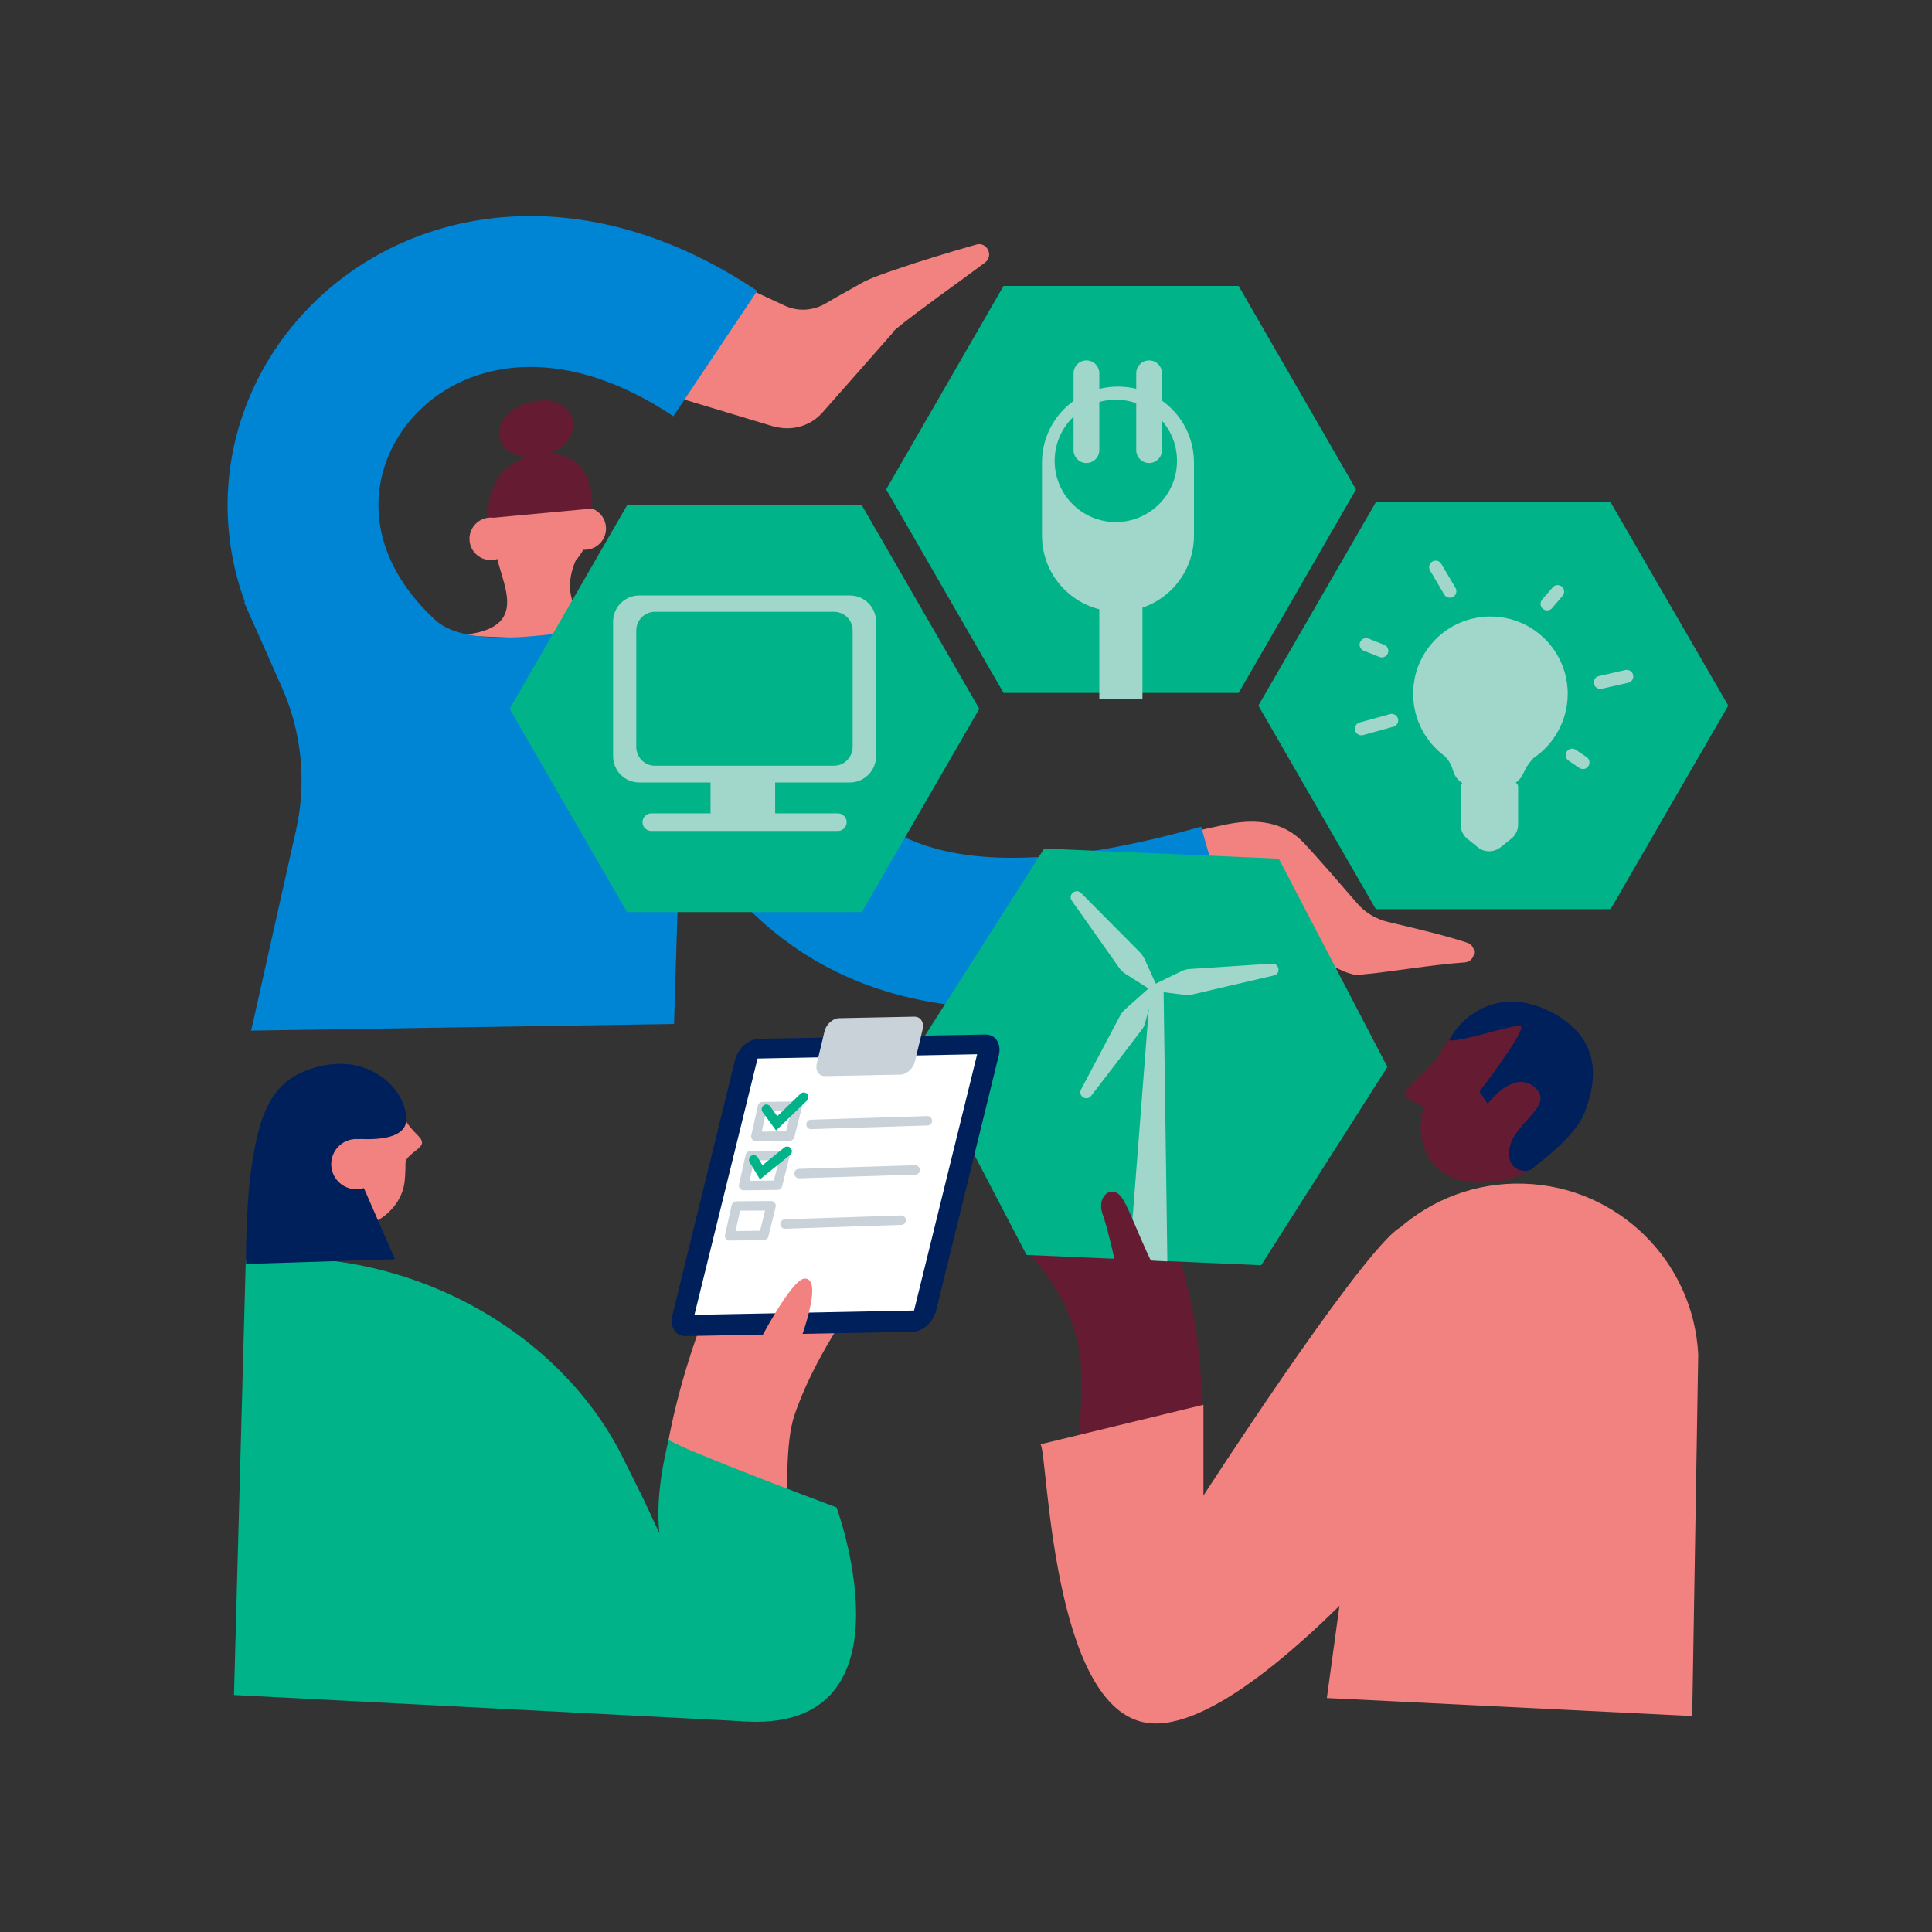
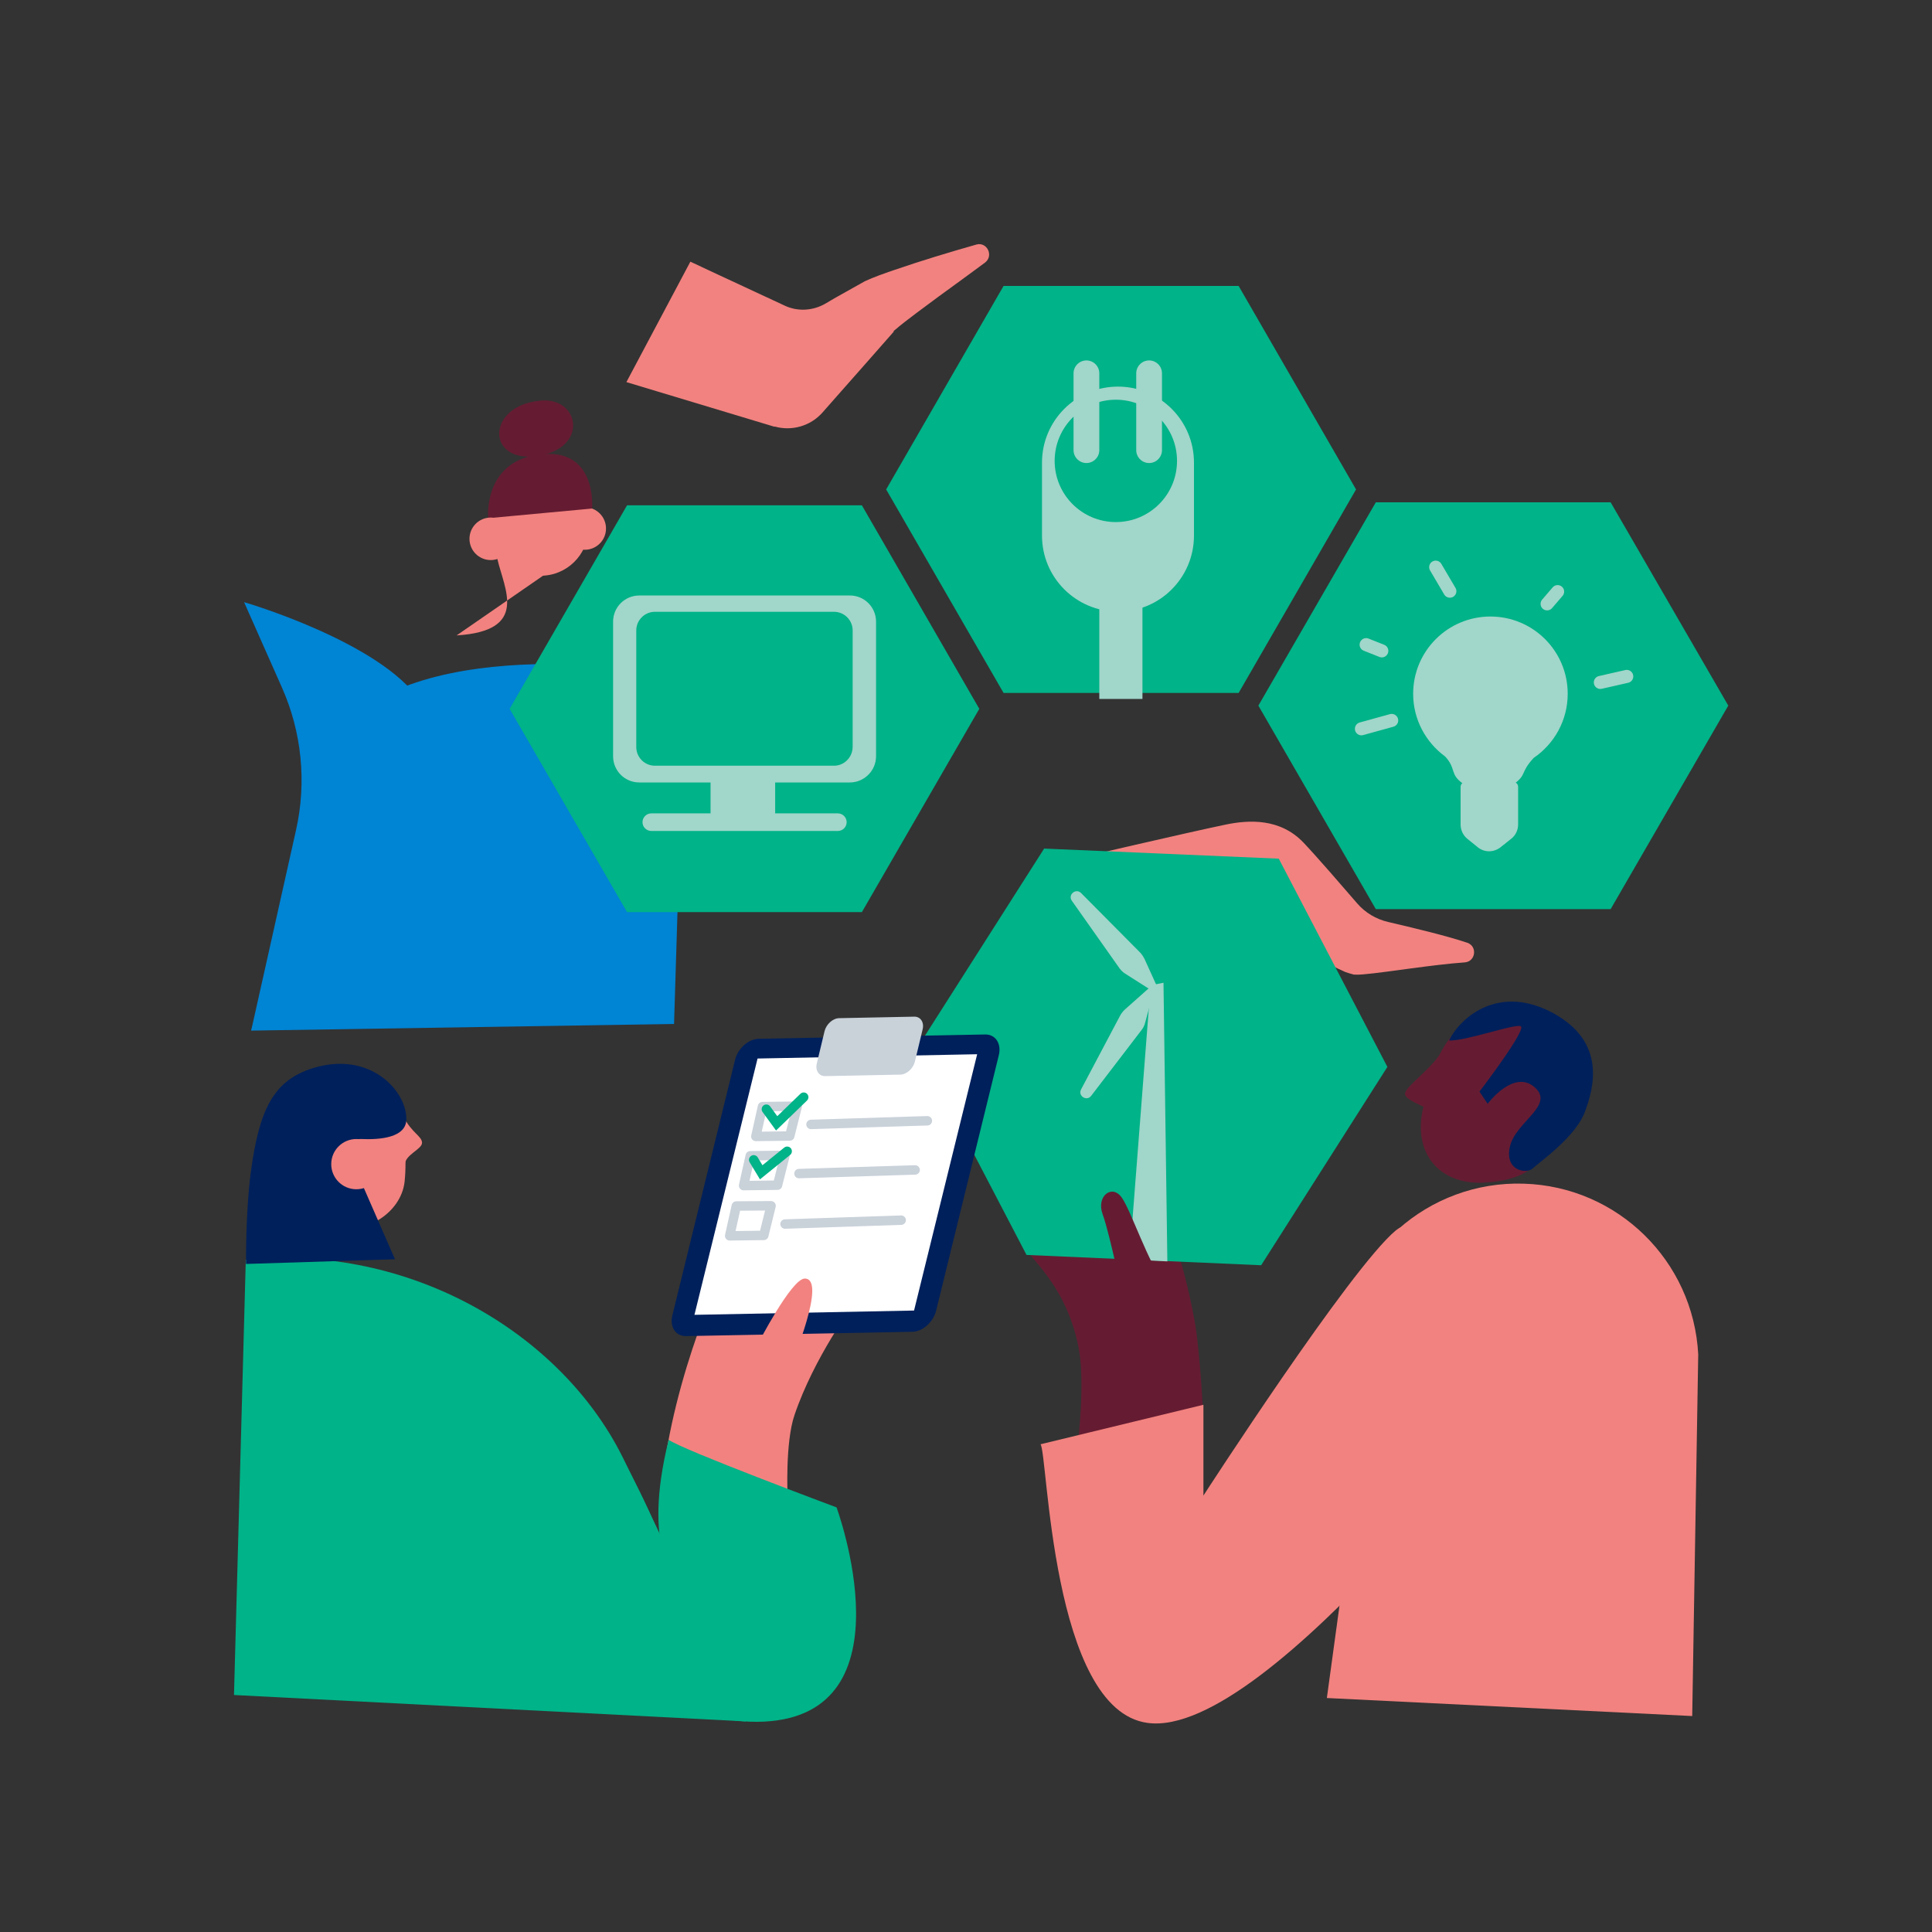
<svg xmlns="http://www.w3.org/2000/svg" xmlns:xlink="http://www.w3.org/1999/xlink" version="1.1" x="0px" y="0px" viewBox="0 0 900 900" enable-background="new 0 0 900 900" xml:space="preserve">
  <rect x="0" y="0" width="900" height="900" fill="#333333" stroke="none" />
  <g id="fond" display="none">
    <rect x="-1.2" y="-5.6" display="inline" fill="#A1D6CA" width="906.3" height="908.9" />
  </g>
  <g id="Calque_5">
-     <path fill="#F2827F" d="M212.7,296c33.9-2.1,22.2-21.5,19-35.6c-3.2-14.1,53-27.9,39.2-4.6c-13.8,23.3,1.1,38.1,20.1,43.4" />
+     <path fill="#F2827F" d="M212.7,296c33.9-2.1,22.2-21.5,19-35.6c-3.2-14.1,53-27.9,39.2-4.6" />
    <path fill="#F2827F" d="M683.6,439.2c-9.7-3.3-26.6-7.3-36.9-9.7c-5.7-1.3-10.8-4.4-14.5-8.7c-6.9-8-18.2-21.1-25-28.3   c-10.9-11.4-25.4-10.6-36.1-8.4c-17.9,3.7-73.6,16.7-73.6,16.7l15.4,48.5c0,0,31.4-11.6,59-18.3c7.5-1.8,15.3-0.5,21.9,3.5   c2.9,1.8,5.6,3.4,7.6,4.6c8.2,4.8,16.4,9.8,25.3,13.7c1.2,0.4,2.4,0.8,3.6,1.1l0.4,0.1c0.1,0,0.1,0,0.1,0l0,0c0,0,0.3,0,0.3,0   c1.2,0.1,2.7,0,3.9-0.1c6.2-0.5,16.2-2,22.5-2.8c8.3-1.1,16.7-2.2,25-2.8C687.4,447.8,688.3,440.9,683.6,439.2z" />
    <path fill="#F2827F" d="M454.9,113.9c-13,3.7-25.9,7.6-38.7,12c-4.6,1.6-8.7,3-13.3,5.1l-13.2,7.4c-1.7,1-3.5,2-5.3,3.1   c-5.8,3.3-12.8,3.7-18.8,0.9c-23.3-10.8-44-20.5-44-20.5L291.8,178l69,20.8l0.1-0.1c7.8,2.2,16.6-0.1,22.3-6.6   c4.8-5.5,12.4-14,17.3-19.6c4.1-4.6,11.4-13,15.4-17.5l0.5-0.6c-0.1,0-0.2,0.1-0.2,0c0.2-0.3,0.4-0.5,0.7-0.7   c5.3-4.6,14.7-11.3,20.4-15.6c5.4-3.9,16.2-11.8,21.6-15.8C463,119.1,459.8,112.6,454.9,113.9z" />
    <path fill="#0084D4" d="M314,477l5-162.5c0,0-115.5-21.6-158.8,23.2L117,480.1L314,477z" />
-     <path fill="none" stroke="#0084D4" stroke-width="70.29" stroke-miterlimit="10" d="M569.1,418.9c-236.3,67-202.3-100.6-278.3-92.5   c-27.4,2.9-81.5,16.3-111.9-11.8C78.3,221.6,195.7,72.7,333.2,164.7" />
    <circle fill="#F2827F" cx="272.4" cy="246.2" r="9.9" />
    <path fill="#F2827F" d="M251.7,268.2L251.7,268.2c-12.3-0.1-22.1-10.1-22-22.4l0.1-9.5c0.1-12.3,10.1-22.1,22.4-22h0   c12.3,0.1,22.1,10.1,22,22.4l-0.1,9.5C274,258.4,264,268.3,251.7,268.2z" />
    <path fill="#651C32" d="M227.4,241.4l48.4-4.5c0,0,2.7-29.2-25.4-25.1C224.9,215.6,227.4,241.4,227.4,241.4z" />
    <path fill="#651C32" d="M251.9,186.6c18.3-1.6,22.4,22.3-1.5,25.8C226.5,216,226.2,188.9,251.9,186.6z" />
    <circle fill="#F2827F" cx="228.6" cy="251" r="9.9" />
    <path fill="#0084D4" d="M113.7,280.5l17.6,39.7c9.3,20.9,11.6,44.2,6.6,66.5L117,480.1c0,0,97.3-125.6,78.8-153.4   C177.3,299,113.7,280.5,113.7,280.5z" />
  </g>
  <g id="Calque_6">
    <path fill="#F2827F" d="M791.1,630.9l-2.8,168.5L618.1,791L639,638.3l-15.5-10.5c4-44.3,41.9-77.8,86.3-76.4h0   C753.5,552.7,788.8,587.3,791.1,630.9z" />
    <path fill="#651C32" d="M502.1,672.4c0,0,3.5-28.2,0.4-44.3c-4.7-24.8-17.6-37.2-23.6-44.8l49.2-39.1c16.1,20.3,23,42.8,28.2,70   c2.8,14.8,4.3,46.6,4.3,46.6" />
    <path fill="#F2827F" d="M484.7,672.8l75.9-18.4v42.3c0,0,68.5-106,89.6-123.5c21-17.5,66.1,67.7,66.1,67.7S591.2,810.3,534.6,802.6   C489.5,796.6,488.1,676.2,484.7,672.8z" />
    <g>
      <path fill="#651C32" d="M726.4,526.4c-7.6,12.9-11.3,23.1-34.7,24.5c-21.3,1.3-33.8-13.9-28.7-35c3.2-13,6.4-37.6,33-46.8    c21.8-7.5,33,10.1,36.2,18.5C737.5,501.3,735.2,511.6,726.4,526.4z" />
      <path fill="#651C32" d="M672.6,488.3c-5.4,9.7-17.7,17.5-18.1,21.1c-0.3,2.7,7.7,5.5,10.8,7.3" />
      <path fill="#00205B" d="M675,484.7c7.8,0.3,29.6-7.6,33.3-6.7c3.6,0.8-19.1,30.5-19.1,30.5l3.8,5.7c0,0,12-16.2,21.8-7.8    c9.8,8.4-8.7,16.1-11.4,27.6s7.8,13,10.6,10.3c2.8-2.7,19.8-14.5,24.2-26.1c4.4-11.6,10-32.6-14.4-46.1    C698.7,458.3,680.6,473.4,675,484.7z" />
    </g>
  </g>
  <g id="Calque_8">
    <path fill="none" stroke="#0B9D8B" stroke-width="7.377" stroke-linecap="round" stroke-miterlimit="10" d="M248.6,473.1" />
    <g>
      <polygon fill="#00B388" points="750.3,234 640.9,234 586.2,328.7 640.9,423.5 750.3,423.5 805.1,328.7   " />
      <path fill="#A1D6CA" d="M730.3,323.2c0-19.9-16.1-36-36-36s-36,16.1-36,36c0,12,5.9,22.6,14.9,29.2c5.3,5.7,2,8.3,8.4,12.7    c6.9,4.7,17.2,4.9,23.7,0.1c6-4.4,2.8-5.2,9.1-12.1C724,346.6,730.3,335.6,730.3,323.2z" />
      <g>
        <line fill="none" stroke="#A1D6CA" stroke-width="6.084" stroke-linecap="round" stroke-miterlimit="10" x1="648.3" y1="335.6" x2="634.2" y2="339.5" />
        <line fill="none" stroke="#A1D6CA" stroke-width="6.084" stroke-linecap="round" stroke-miterlimit="10" x1="643.7" y1="303.2" x2="636.4" y2="300.3" />
        <line fill="none" stroke="#A1D6CA" stroke-width="6.084" stroke-linecap="round" stroke-miterlimit="10" x1="675.4" y1="275.4" x2="668.8" y2="264.2" />
-         <line fill="none" stroke="#A1D6CA" stroke-width="6.084" stroke-linecap="round" stroke-miterlimit="10" x1="732.4" y1="351.8" x2="737.4" y2="355.2" />
        <line fill="none" stroke="#A1D6CA" stroke-width="6.084" stroke-linecap="round" stroke-miterlimit="10" x1="745.5" y1="317.9" x2="757.8" y2="315.1" />
        <line fill="none" stroke="#A1D6CA" stroke-width="6.084" stroke-linecap="round" stroke-miterlimit="10" x1="720.7" y1="281.3" x2="725.6" y2="275.6" />
      </g>
      <g>
        <defs>
          <path id="SVGID_1_" d="M682.6,364.3H705c1.2,0,2.2,1,2.2,2.2v17.6c0,2.6-1.2,5.1-3.3,6.7l-4.9,3.9c-3.2,2.5-7.6,2.5-10.7-0.1      l-4.7-3.8c-2-1.6-3.2-4.1-3.2-6.7v-17.6C680.4,365.3,681.4,364.3,682.6,364.3z" />
        </defs>
        <use xlink:href="#SVGID_1_" overflow="visible" fill="#A1D6CA" />
        <clipPath id="SVGID_00000127036656546539551990000009521273181968122266_">
          <use xlink:href="#SVGID_1_" overflow="visible" />
        </clipPath>
      </g>
    </g>
    <g>
      <polygon fill="#00B388" points="577,133.2 467.5,133.2 412.8,228 467.5,322.8 577,322.8 631.7,228   " />
      <g>
        <rect x="512.1" y="262.3" fill="#A1D6CA" width="20.1" height="63.3" />
        <path fill="#A1D6CA" d="M556.2,249.5v-34c0-19.6-15.9-35.4-35.4-35.4h0c-19.6,0-35.4,15.9-35.4,35.4v34     c0,19.6,15.9,35.4,35.4,35.4h0C540.3,285,556.2,269.1,556.2,249.5z" />
        <circle fill="#00B388" cx="519.8" cy="214.7" r="28.5" />
        <path fill="#A1D6CA" d="M506.1,215.7c-3.3,0-6-2.7-6-6v-35.8c0-3.3,2.7-6,6-6s6,2.7,6,6v35.8C512.1,213,509.4,215.7,506.1,215.7z     " />
        <path fill="#A1D6CA" d="M535.3,215.7c-3.3,0-6-2.7-6-6v-35.8c0-3.3,2.7-6,6-6c3.3,0,6,2.7,6,6v35.8     C541.3,213,538.6,215.7,535.3,215.7z" />
      </g>
    </g>
    <g>
      <polygon fill="#00B388" points="401.5,235.4 292.1,235.4 237.4,330.2 292.1,424.9 401.5,424.9 456.2,330.2   " />
      <g>
        <path fill="#A1D6CA" d="M395.9,364.5h-98.1c-6.8,0-12.2-5.5-12.2-12.2v-62.7c0-6.8,5.5-12.2,12.2-12.2h98.1     c6.8,0,12.2,5.5,12.2,12.2v62.7C408.1,359,402.6,364.5,395.9,364.5z" />
        <rect x="331" y="345" fill="#A1D6CA" width="30.1" height="35.1" />
        <path fill="#A1D6CA" d="M390.3,387.1h-86.9c-2.2,0-4.1-1.8-4.1-4.1c0-2.2,1.8-4.1,4.1-4.1h86.9c2.2,0,4.1,1.8,4.1,4.1     C394.4,385.3,392.5,387.1,390.3,387.1z" />
        <path fill="#00B388" d="M388.5,356.7h-83.4c-4.8,0-8.7-3.9-8.7-8.7v-54.3c0-4.8,3.9-8.7,8.7-8.7h83.4c4.8,0,8.7,3.9,8.7,8.7V348     C397.1,352.8,393.3,356.7,388.5,356.7z" />
      </g>
    </g>
    <g>
      <polygon fill="#00B388" points="595.7,400 486.4,395.3 427.6,487.6 478.2,584.6 587.5,589.4 646.3,497   " />
      <g>
        <polygon fill="#A1D6CA" points="526.1,586.7 536,459 542,457.8 543.8,587.6    " />
        <path fill="#A1D6CA" d="M537.4,461.8l-4,14.8c-0.3,1.1-0.8,2.2-1.6,3.2l-23.5,30.7c-2.1,2.7-6.3,0-4.7-3l18.1-34.2     c0.6-1.2,1.5-2.3,2.5-3.2l10.8-9.6C536.2,459.3,537.8,460.3,537.4,461.8z" />
        <path fill="#A1D6CA" d="M537.1,461.8l-12.9-8.2c-1-0.6-1.9-1.5-2.6-2.4l-22.3-31.6c-2-2.8,1.9-6,4.3-3.6l27.3,27.5     c1,1,1.7,2.1,2.3,3.3l6,13.2C539.8,461.5,538.5,462.7,537.1,461.8z" />
-         <path fill="#A1D6CA" d="M536.8,459l13.8-6.7c1.1-0.5,2.2-0.8,3.4-0.9l38.6-2.5c3.4-0.2,4.2,4.8,0.8,5.5l-37.7,8.8     c-1.3,0.3-2.7,0.4-4.1,0.2l-14.4-1.8C535.7,461.5,535.3,459.7,536.8,459z" />
      </g>
    </g>
    <path fill="#651C32" d="M543.3,599.7c-9-12.5-16.3-35.6-20.8-41.9s-12-0.6-8.8,8c3.2,8.6,10,41.3,10,41.3" />
  </g>
  <g id="Calque_8_-_copie">
    <path fill="#F2827F" d="M366.9,697.1l-57.4-14.7c7.4-51.7,30.8-98.6,31.8-100.7l56.4,25.7c-0.1,0.3-18.4,24.7-27.6,51.8   C365.7,672.1,366.9,697.1,366.9,697.1z" />
    <g>
      <g>
        <path fill="#00205B" d="M425,620.4l-105.4,2c-4.8,0.1-7.7-4.2-6.4-9.6l29.2-119c1.3-5.4,6.2-9.8,11.1-9.9l105.4-2     c4.8-0.1,7.7,4.2,6.4,9.6l-29.2,119C434.8,615.8,429.9,620.3,425,620.4z" />
        <polygon fill="#FFFFFF" points="425.8,610.5 323.5,612.5 352.9,493.1 455.2,491.1    " />
        <path fill="#C9D1D9" d="M419.3,500.6l-34.8,0.7c-3,0.1-4.8-2.6-4-5.9l3.6-15c0.8-3.3,3.9-6.1,6.9-6.1l34.8-0.7     c3-0.1,4.8,2.6,4,5.9l-3.6,15C425.4,497.8,422.3,500.6,419.3,500.6z" />
        <line fill="none" stroke="#C9D1D9" stroke-width="4.39" stroke-linecap="round" stroke-miterlimit="10" x1="377.8" y1="523.8" x2="432" y2="522.1" />
      </g>
      <polygon fill="none" stroke="#C9D1D9" stroke-width="4.39" stroke-linecap="round" stroke-linejoin="round" stroke-miterlimit="10" points="    355.2,515.5 371.4,515.3 367.9,529.2 352.1,529.4   " />
      <g>
        <line fill="none" stroke="#C9D1D9" stroke-width="4.39" stroke-linecap="round" stroke-miterlimit="10" x1="372.2" y1="546.7" x2="426.3" y2="545" />
        <polygon fill="none" stroke="#C9D1D9" stroke-width="4.39" stroke-linecap="round" stroke-linejoin="round" stroke-miterlimit="10" points="     349.5,538.4 365.7,538.2 362.2,552.1 346.4,552.3    " />
      </g>
      <g>
        <line fill="none" stroke="#C9D1D9" stroke-width="4.39" stroke-linecap="round" stroke-miterlimit="10" x1="365.7" y1="570.2" x2="419.8" y2="568.4" />
        <polygon fill="none" stroke="#C9D1D9" stroke-width="4.39" stroke-linecap="round" stroke-linejoin="round" stroke-miterlimit="10" points="     343,561.8 359.2,561.7 355.8,575.5 339.9,575.7    " />
      </g>
      <polyline fill="none" stroke="#00B388" stroke-width="4.39" stroke-linecap="round" stroke-miterlimit="10" points="357,516.7     361.8,523.3 374.4,511.1   " />
      <polyline fill="none" stroke="#00B388" stroke-width="4.39" stroke-linecap="round" stroke-miterlimit="10" points="    351.1,540.3 354.6,546.1 366.7,536.3   " />
    </g>
    <path fill="#00B388" d="M289.9,678.5c23.8,47.6,57.5,123.4,57.5,123.4L109,789.6l5.5-202.8C191.1,579.4,261.1,621,289.9,678.5z" />
    <g>
      <g>
        <path fill="#F2827F" d="M188.5,550.3c1.1-11,0-24.5-4.4-34.2c-7.1-15.5-25.9-19.6-41.4-11.4c-15.5,8.1-21.5,30-14.8,40.9     c6.5,10.5,15.8,18.9,27.3,24.5C168.3,576.5,186.9,565.7,188.5,550.3z" />
        <path fill="#F2827F" d="M188.6,542.7c-0.1-4.8,8.1-7.3,8-10.4c-0.1-3-4.6-4.5-8.3-11.5l-10.9-7.1" />
        <path fill="#00205B" d="M162.8,538.1c-1.6-3.6,1.2-7.6,5.2-7.5c0,0,0.1,0,0.2,0c8.8,0.4,21.1-0.6,21.1-9.3     c0-13.6-17.4-31.9-43.6-23.7c-18.5,5.8-25,19.5-28.9,48.7c-2.4,18.2-2.2,42.5-2.2,42.5l69.4-2.2L162.8,538.1z" />
        <circle fill="#F2827F" cx="166" cy="542.3" r="11.7" />
      </g>
    </g>
    <path fill="#00B388" d="M252.7,634.5c37.2,25.4,62.6,101.5,62.6,101.5s-16.5-14.2-3.8-65.3c5.6,4.4,78.2,31.5,78.2,31.5   s35.5,96.4-33.8,99.8c-69.3,3.4-177.5-94.7-177.5-94.7" />
    <path fill="#F2827F" d="M353,626.2c0,0,15.7-30.6,21.9-30.6c10.5,0-6.1,39.4-6.1,39.4" />
  </g>
</svg>